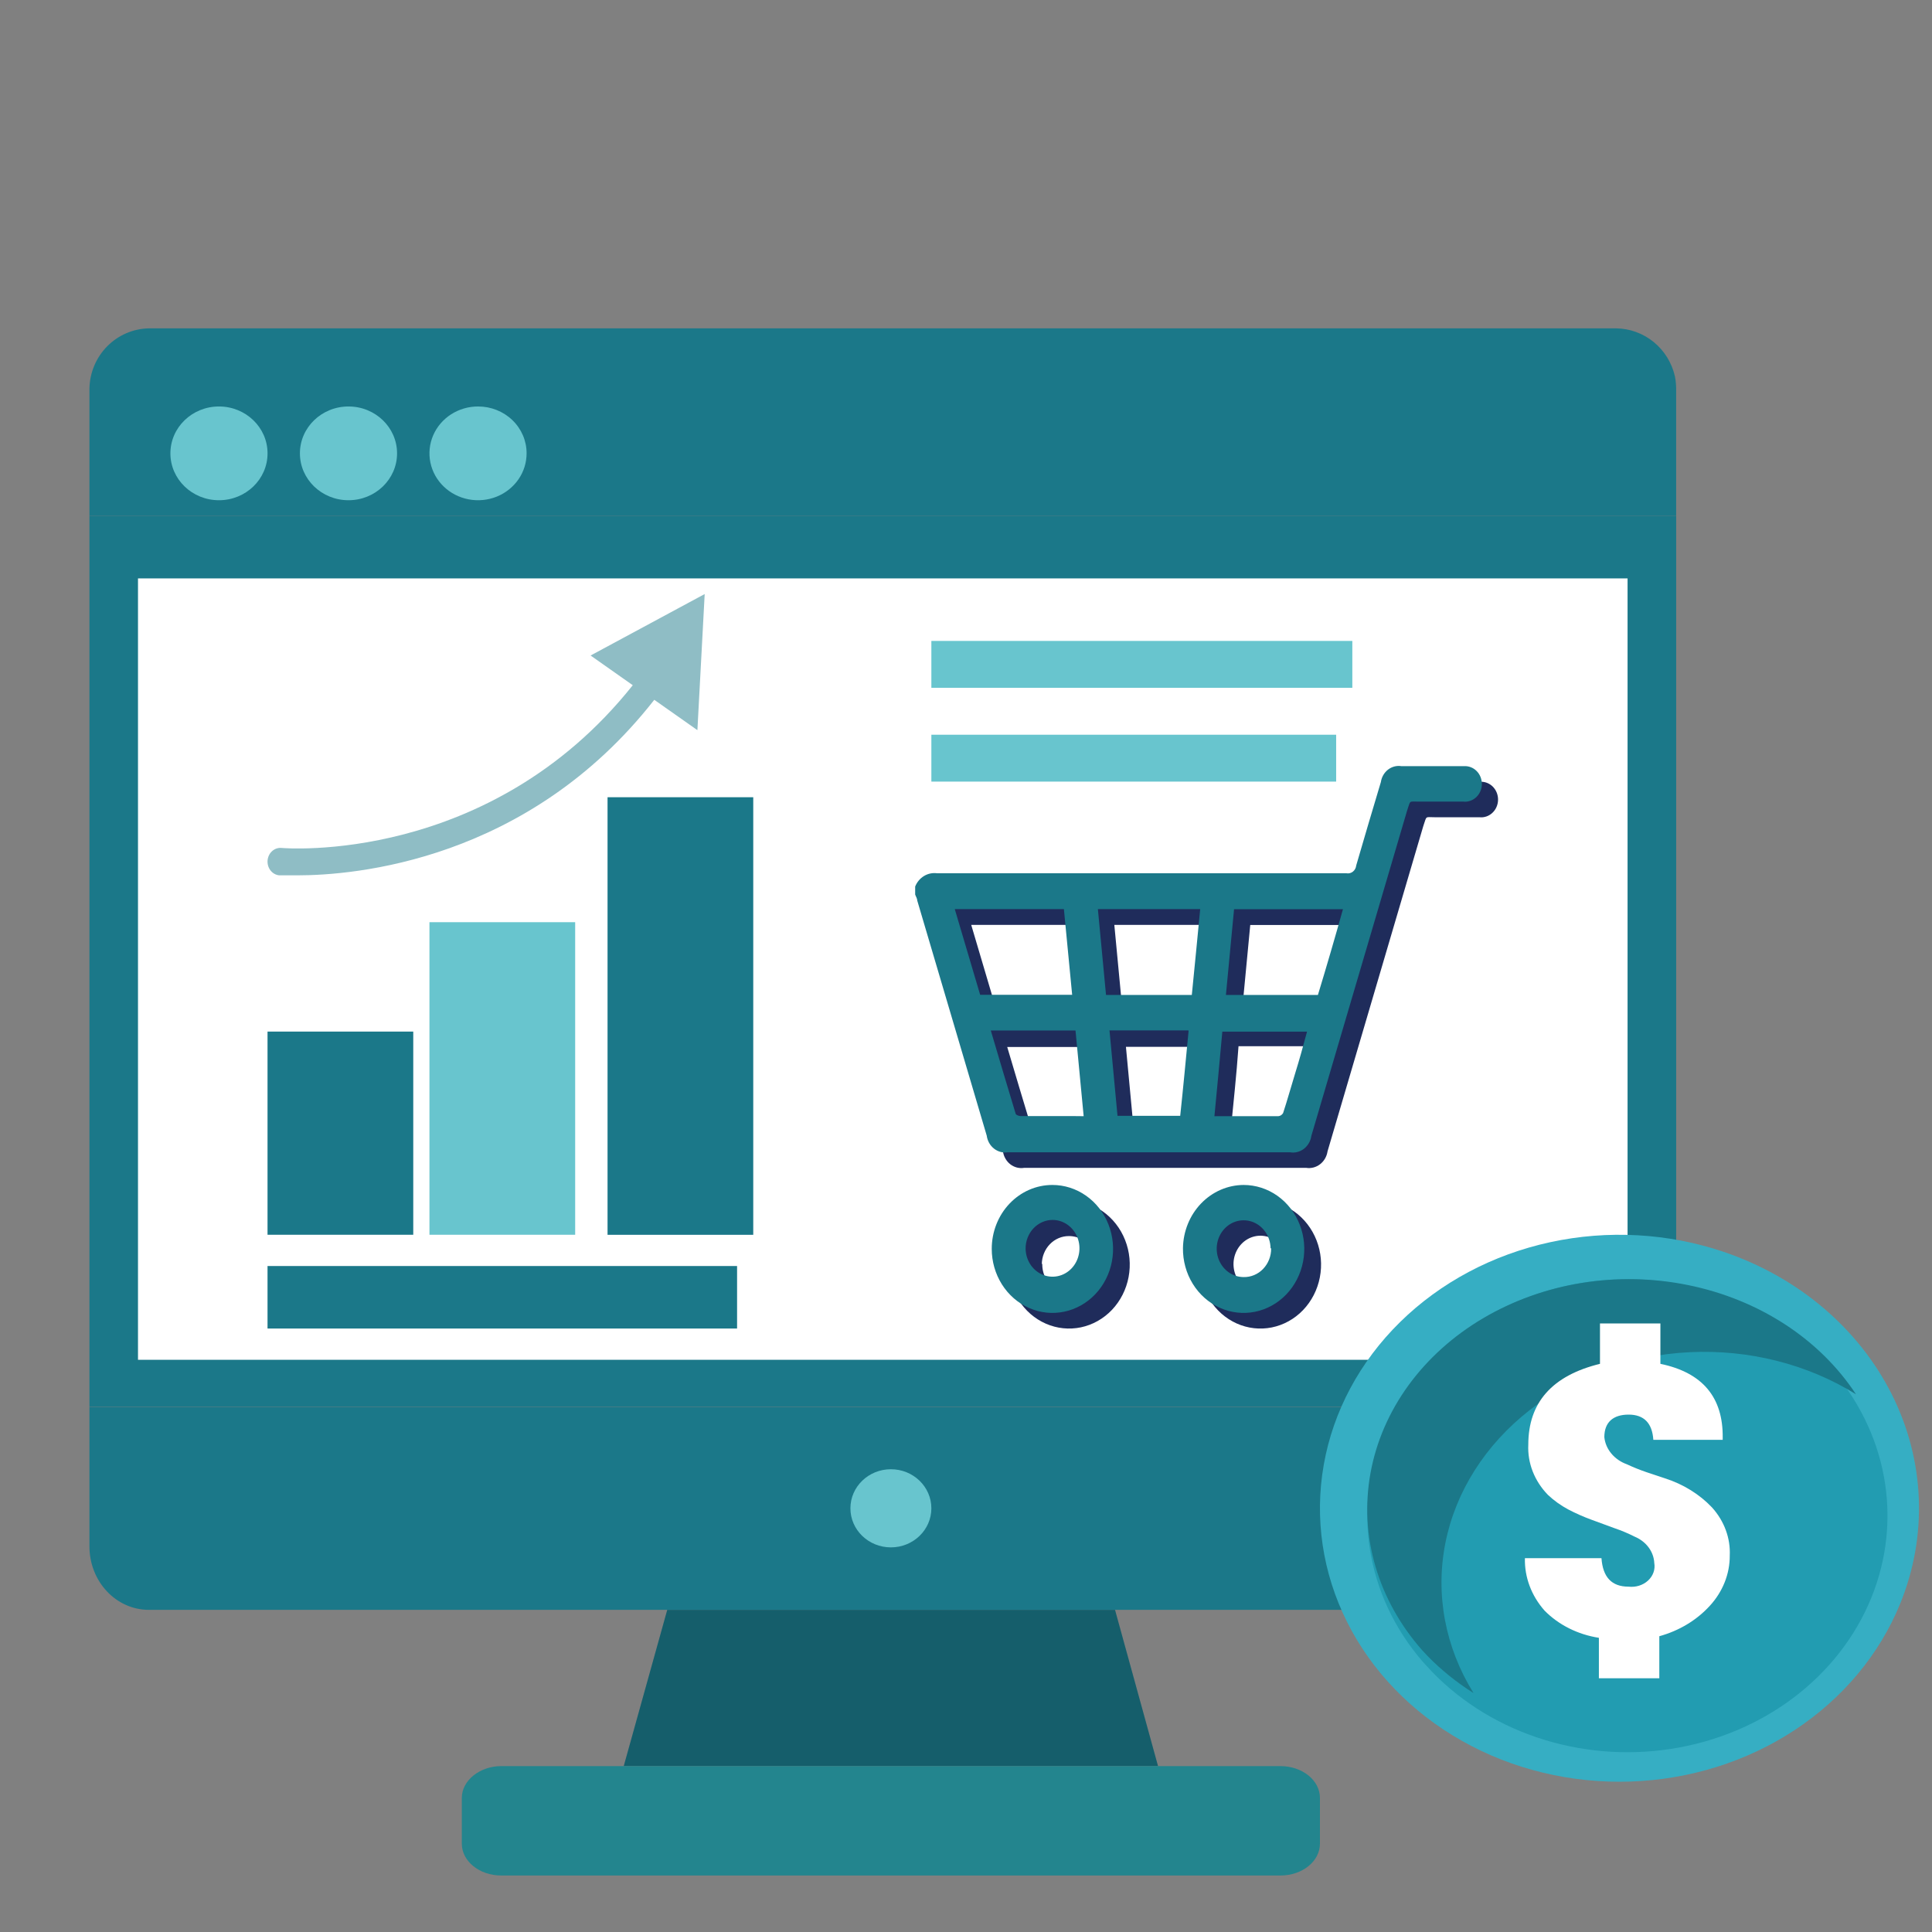
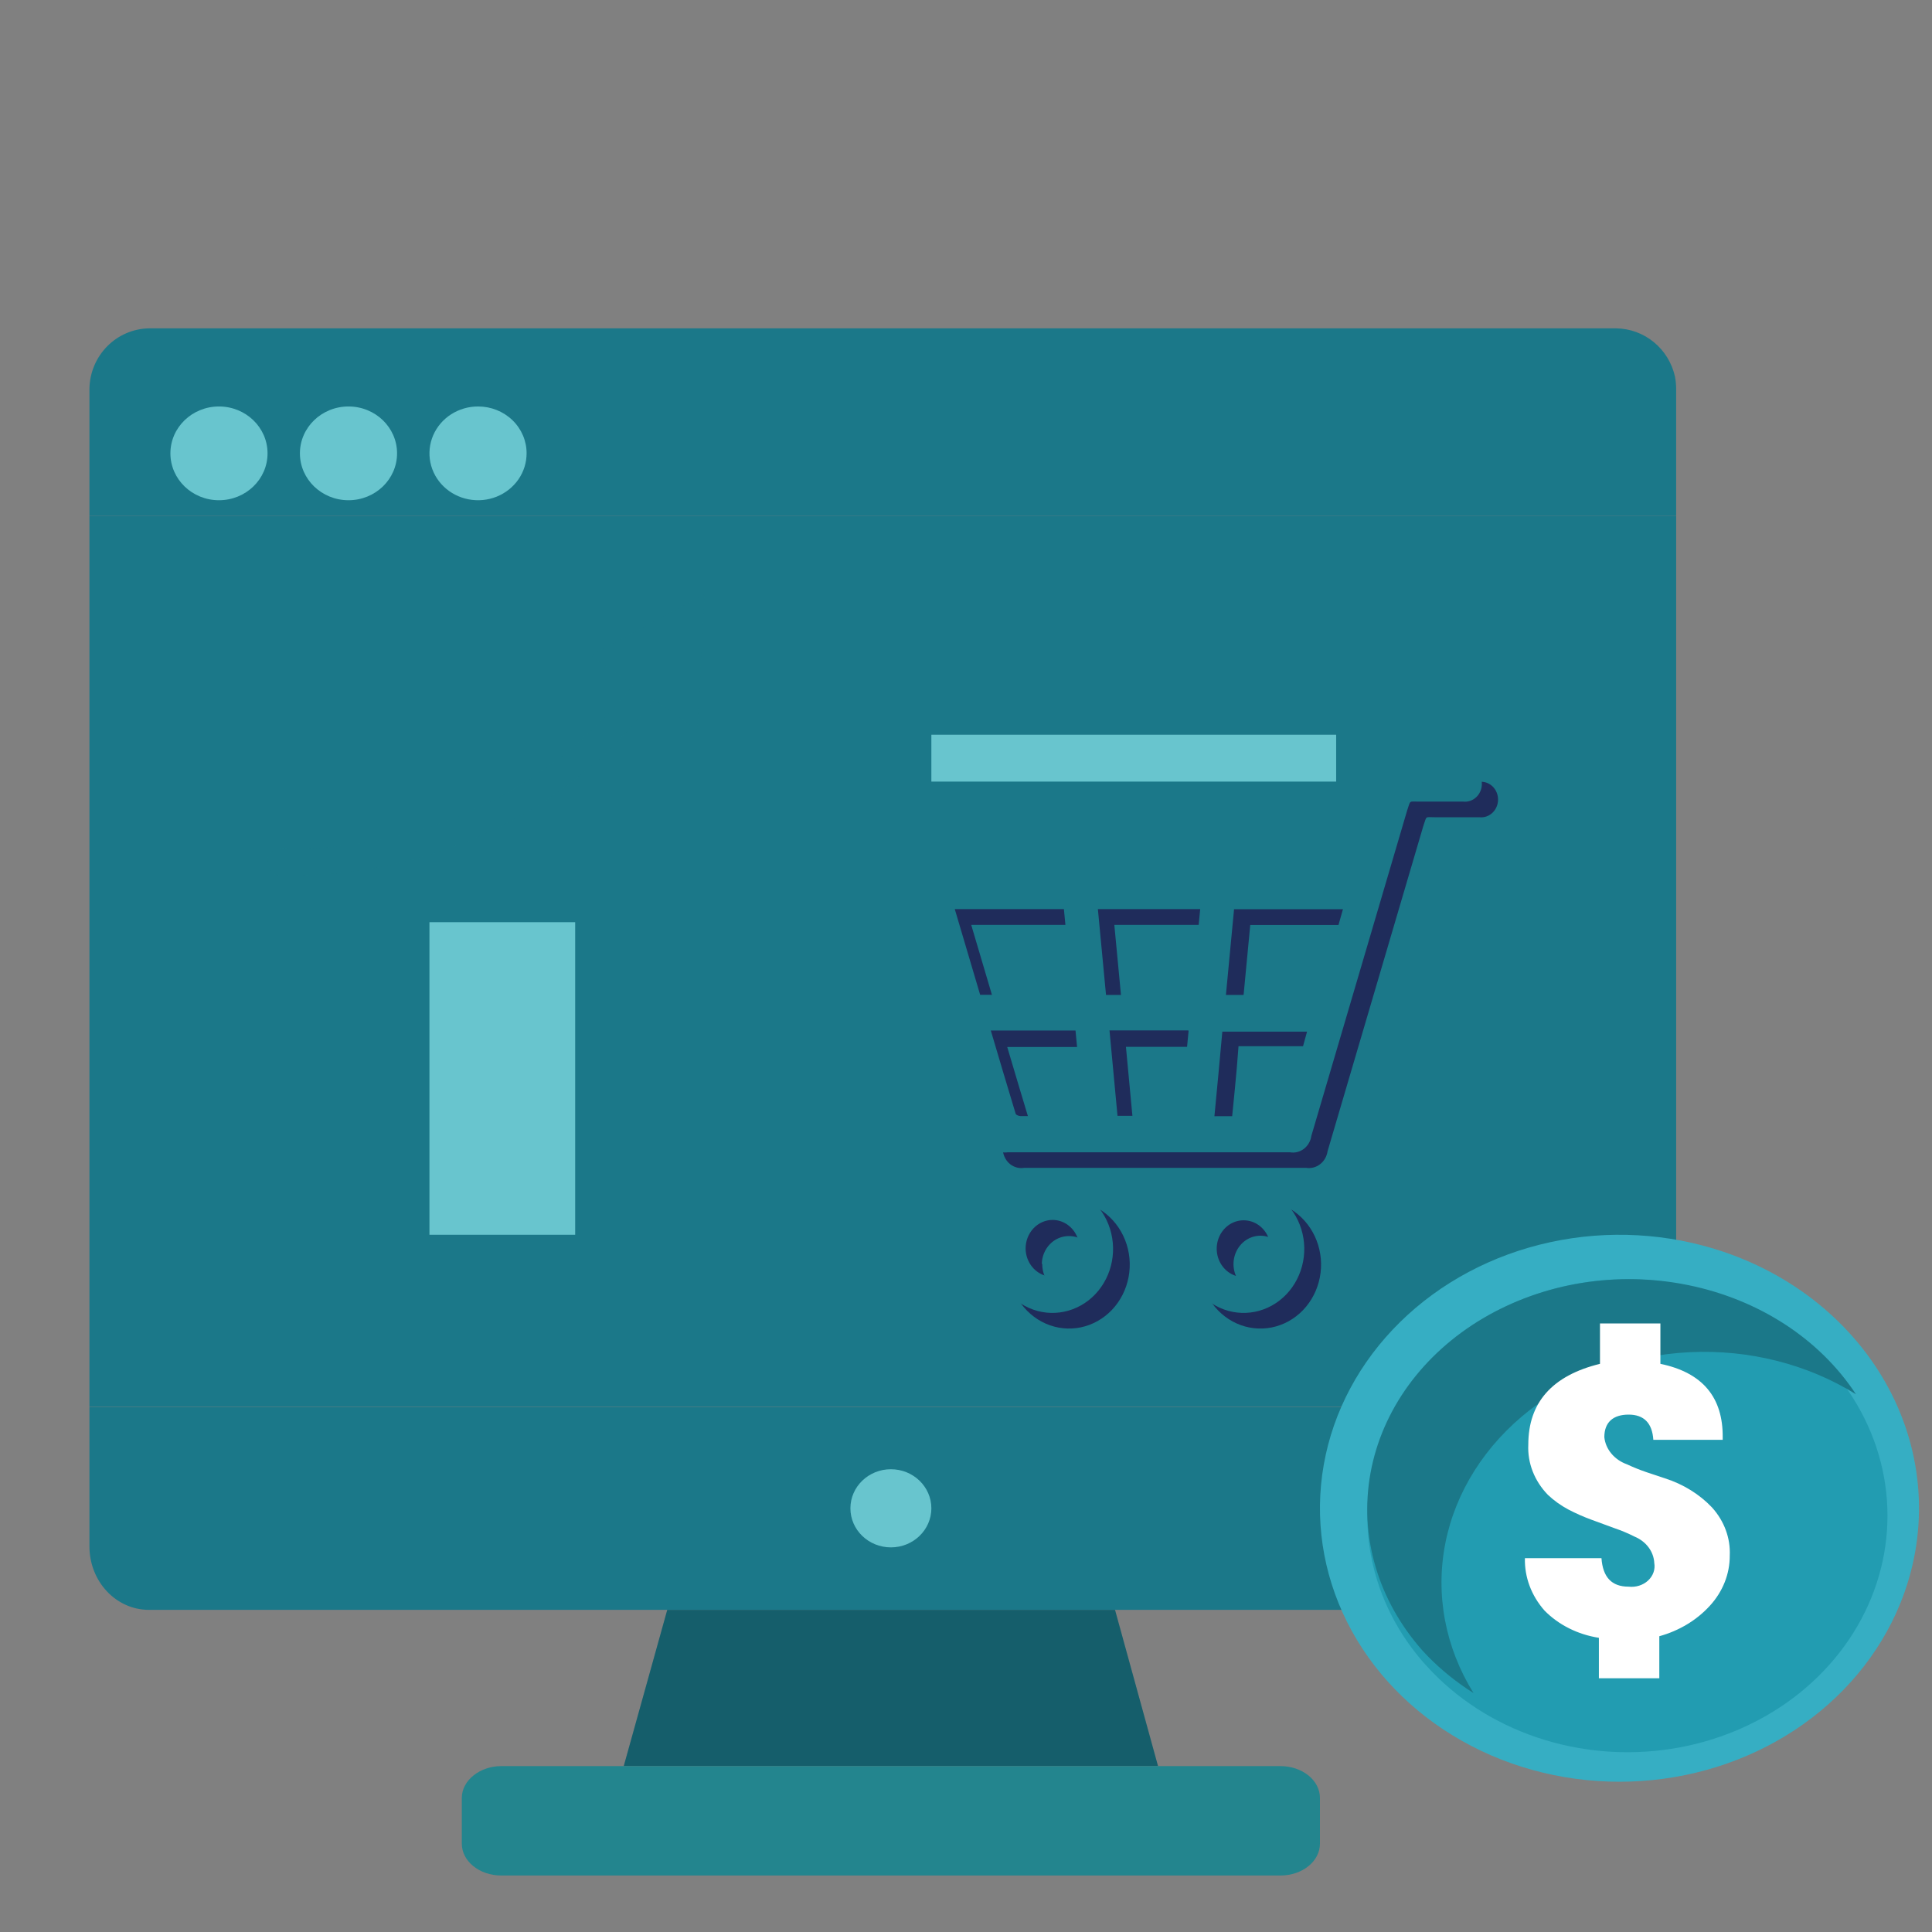
<svg xmlns="http://www.w3.org/2000/svg" width="110" height="110" viewBox="0 0 110 110" fill="none">
  <rect x="0" y="0" width="110" height="110" fill="#808080" stroke="none" />
  <g clip-path="url(#clip0_951_77)">
    <path d="M95.433 29.373H5.092V80.091H95.433V29.373Z" fill="#1B7889" />
-     <path d="M92.667 32.932H7.857V77.421H92.667V32.932Z" fill="white" />
    <path d="M37.991 91.658H63.484L65.934 100.556H35.513L37.991 91.658Z" fill="#1B7889" />
    <path d="M37.991 91.658H63.484L65.934 100.556H35.513L37.991 91.658Z" fill="black" fill-opacity="0.22" />
    <path d="M28.537 100.555H72.904C74.148 100.555 75.152 101.365 75.152 102.366V104.972C75.152 105.973 74.148 106.783 72.904 106.783H28.537C27.298 106.783 26.294 105.973 26.294 104.972V102.366C26.294 101.365 27.325 100.555 28.537 100.555Z" fill="#23858E" />
    <path d="M50.724 88.101C51.996 88.101 53.028 87.105 53.028 85.877C53.028 84.648 51.996 83.652 50.724 83.652C49.451 83.652 48.419 84.648 48.419 85.877C48.419 87.105 49.451 88.101 50.724 88.101Z" fill="#EEEEEE" stroke="#202020" stroke-width="2.666" stroke-miterlimit="10" />
    <path d="M5.092 29.373H95.433V22.124C95.431 21.894 95.408 21.664 95.365 21.438C95.192 20.666 94.768 19.976 94.161 19.478C93.553 18.981 92.799 18.705 92.018 18.695H8.473C7.581 18.713 6.731 19.08 6.101 19.719C5.471 20.358 5.109 21.22 5.092 22.124V29.373Z" fill="#1B7889" />
    <path d="M95.365 21.365C95.408 21.603 95.431 21.845 95.433 22.087V80.104H5.092V88.047C5.092 89.005 5.448 89.923 6.082 90.6C6.716 91.278 7.576 91.658 8.473 91.658H92.018C92.465 91.663 92.908 91.573 93.322 91.394C93.737 91.214 94.113 90.949 94.431 90.613C94.748 90.278 95 89.878 95.172 89.437C95.344 88.997 95.433 88.525 95.433 88.047V22.131C95.433 21.874 95.41 21.618 95.365 21.365Z" fill="#1B7889" />
    <path d="M12.467 28.481C13.995 28.481 15.233 27.286 15.233 25.812C15.233 24.338 13.995 23.143 12.467 23.143C10.94 23.143 9.702 24.338 9.702 25.812C9.702 27.286 10.94 28.481 12.467 28.481Z" fill="#68C5CE" />
    <path d="M19.842 28.481C21.369 28.481 22.607 27.286 22.607 25.812C22.607 24.338 21.369 23.143 19.842 23.143C18.314 23.143 17.076 24.338 17.076 25.812C17.076 27.286 18.314 28.481 19.842 28.481Z" fill="#68C5CE" />
    <path d="M29.982 25.804C29.984 26.333 29.823 26.85 29.52 27.29C29.216 27.73 28.785 28.074 28.279 28.277C27.773 28.48 27.216 28.533 26.679 28.43C26.142 28.328 25.648 28.073 25.261 27.699C24.874 27.326 24.61 26.849 24.504 26.331C24.398 25.812 24.453 25.275 24.663 24.787C24.874 24.299 25.229 23.882 25.685 23.589C26.141 23.297 26.677 23.141 27.225 23.143C27.956 23.143 28.657 23.423 29.175 23.922C29.692 24.421 29.982 25.098 29.982 25.804Z" fill="#68C5CE" />
    <path d="M50.724 88.101C51.996 88.101 53.028 87.105 53.028 85.877C53.028 84.648 51.996 83.652 50.724 83.652C49.451 83.652 48.419 84.648 48.419 85.877C48.419 87.105 49.451 88.101 50.724 88.101Z" fill="#68C5CE" />
-     <path d="M23.529 58.734H15.232V70.302H23.529V58.734Z" fill="#1B7889" />
+     <path d="M23.529 58.734H15.232V70.302H23.529V58.734" fill="#1B7889" />
    <path d="M32.748 52.506H24.451V70.302H32.748V52.506Z" fill="#68C5CE" />
    <path d="M42.887 45.391H34.591V70.305H42.887V45.391Z" fill="#1B7889" />
    <path d="M40.122 33.822L33.626 37.322L36.027 39.013C27.864 49.27 16.15 48.293 16.028 48.278C15.835 48.26 15.643 48.325 15.494 48.458C15.345 48.591 15.252 48.782 15.235 48.989C15.218 49.196 15.278 49.402 15.403 49.561C15.527 49.72 15.706 49.82 15.899 49.838C15.899 49.838 16.293 49.838 16.939 49.838C20.137 49.838 30.055 49.044 37.252 39.844L39.707 41.572L40.122 33.822Z" fill="#1B7889" fill-opacity="0.49" />
    <path d="M41.966 72.082H15.232V75.641H41.966V72.082Z" fill="#1B7889" />
-     <path d="M76.996 36.492H53.028V39.161H76.996V36.492Z" fill="#68C5CE" />
    <path d="M76.075 41.832H53.028V44.501H76.075V41.832Z" fill="#68C5CE" />
    <path d="M108.182 91.323C107.002 94.207 104.913 96.706 102.177 98.506C99.442 100.306 96.184 101.325 92.815 101.435C89.445 101.545 86.116 100.741 83.247 99.123C80.378 97.506 78.099 95.149 76.697 92.349C75.294 89.55 74.833 86.434 75.37 83.394C75.906 80.355 77.418 77.53 79.713 75.275C82.008 73.019 84.983 71.436 88.264 70.725C91.544 70.013 94.982 70.205 98.142 71.276C100.244 71.989 102.172 73.073 103.815 74.467C105.457 75.861 106.783 77.537 107.716 79.398C108.648 81.26 109.169 83.272 109.249 85.318C109.329 87.364 108.967 89.405 108.182 91.323Z" fill="#36AEC3" />
    <path d="M106.535 90.994C105.63 93.209 104.099 95.167 102.098 96.674C100.096 98.18 97.694 99.181 95.132 99.575C92.57 99.97 89.939 99.744 87.504 98.921C85.068 98.098 82.913 96.707 81.257 94.887L80.976 94.576C79.388 92.725 78.361 90.529 77.995 88.205C77.629 85.881 77.937 83.511 78.89 81.329C79.842 79.147 81.405 77.229 83.424 75.766C85.443 74.303 87.847 73.345 90.399 72.987C92.951 72.63 95.561 72.885 97.971 73.727C100.381 74.57 102.506 75.97 104.137 77.79C105.768 79.61 106.847 81.786 107.268 84.102C107.688 86.418 107.436 88.794 106.535 90.994Z" fill="#229CB1" />
    <path d="M105.67 79.383C102.912 77.668 99.574 76.823 96.2 76.988C92.826 77.153 89.614 78.316 87.089 80.289C84.564 82.263 82.874 84.929 82.294 87.854C81.715 90.779 82.28 93.79 83.897 96.397C82.93 95.787 82.05 95.077 81.276 94.282L80.993 93.98C79.736 92.563 78.825 90.933 78.315 89.194C77.806 87.454 77.709 85.64 78.031 83.866C78.354 82.092 79.088 80.395 80.188 78.88C81.289 77.366 82.732 76.067 84.428 75.063C86.125 74.06 88.038 73.374 90.049 73.048C92.06 72.722 94.126 72.762 96.118 73.168C98.11 73.573 99.986 74.334 101.63 75.403C103.273 76.472 104.648 77.827 105.67 79.383Z" fill="#1B7889" />
    <path d="M97.349 91.428C96.603 92.246 95.603 92.849 94.474 93.16V95.554H91.034V93.25C89.837 93.064 88.746 92.519 87.943 91.704C87.191 90.855 86.795 89.799 86.822 88.717H91.181C91.259 89.8 91.761 90.338 92.727 90.338C92.929 90.361 93.134 90.341 93.326 90.281C93.518 90.221 93.692 90.121 93.833 89.991C93.975 89.86 94.081 89.702 94.142 89.529C94.204 89.356 94.219 89.172 94.188 88.993C94.173 88.675 94.061 88.366 93.864 88.101C93.666 87.836 93.391 87.624 93.067 87.489C92.698 87.302 92.313 87.141 91.916 87.006L90.602 86.523C90.146 86.356 89.705 86.16 89.28 85.937C88.859 85.711 88.474 85.434 88.136 85.116C87.365 84.325 86.964 83.3 87.015 82.253C87.015 79.852 88.376 78.318 91.096 77.651V75.353H94.536V77.651C96.932 78.148 98.114 79.553 98.083 81.866V81.977H94.134C94.072 81.025 93.6 80.542 92.727 80.542C91.854 80.542 91.344 80.969 91.344 81.825C91.378 82.163 91.516 82.486 91.742 82.758C91.969 83.031 92.275 83.243 92.627 83.37C92.995 83.542 93.374 83.694 93.763 83.826L94.799 84.171C95.837 84.504 96.76 85.075 97.473 85.826C98.173 86.601 98.533 87.578 98.485 88.572C98.49 89.613 98.088 90.623 97.349 91.428Z" fill="white" />
    <path d="M53.028 51.372C53.128 51.117 53.305 50.904 53.532 50.766C53.759 50.629 54.023 50.574 54.282 50.611C62.048 50.611 69.821 50.611 77.587 50.611C77.652 50.622 77.717 50.619 77.781 50.602C77.844 50.586 77.903 50.555 77.955 50.514C78.006 50.472 78.049 50.42 78.081 50.36C78.113 50.3 78.133 50.233 78.139 50.165C78.596 48.578 79.073 47.005 79.543 45.417C79.585 45.134 79.731 44.879 79.951 44.71C80.171 44.54 80.445 44.469 80.714 44.512C81.9 44.512 83.085 44.512 84.27 44.512C84.403 44.503 84.536 44.523 84.661 44.571C84.785 44.619 84.9 44.694 84.996 44.79C85.092 44.887 85.168 45.004 85.219 45.133C85.27 45.262 85.295 45.401 85.293 45.541C85.29 45.681 85.261 45.819 85.205 45.946C85.15 46.074 85.07 46.187 84.97 46.28C84.871 46.373 84.755 46.444 84.628 46.487C84.502 46.53 84.368 46.545 84.236 46.531H81.716C81.103 46.531 81.252 46.423 81.034 47.041L75.585 65.551C75.541 65.846 75.388 66.111 75.159 66.287C74.931 66.463 74.645 66.537 74.365 66.492H58.315C58.176 66.515 58.034 66.509 57.898 66.474C57.761 66.438 57.632 66.375 57.519 66.287C57.406 66.198 57.311 66.087 57.24 65.959C57.168 65.832 57.121 65.69 57.102 65.543C55.781 61.081 54.461 56.62 53.144 52.162C53.144 52.047 53.062 51.932 53.028 51.817V51.372ZM77.397 52.665H71.184C71.027 54.303 70.877 55.911 70.72 57.542H75.959C76.445 55.914 76.924 54.288 77.397 52.665ZM61.98 57.535C61.821 55.897 61.664 54.271 61.51 52.658H55.297C55.783 54.3 56.264 55.926 56.741 57.535H61.98ZM69.256 52.658H63.445C63.601 54.303 63.751 55.919 63.908 57.542H68.793C68.942 55.919 69.099 54.288 69.256 52.658ZM70.066 64.445C70.109 64.45 70.153 64.45 70.196 64.445C71.368 64.445 72.539 64.445 73.718 64.445C73.776 64.429 73.831 64.398 73.876 64.356C73.921 64.313 73.956 64.26 73.977 64.2C74.208 63.482 74.42 62.706 74.658 61.959C74.897 61.212 75.121 60.386 75.339 59.568H70.516C70.4 61.219 70.223 62.821 70.066 64.445ZM62.634 64.488C62.477 62.828 62.327 61.212 62.171 59.611H57.347C57.824 61.205 58.281 62.764 58.758 64.322C58.758 64.401 58.942 64.473 59.037 64.48H62.634V64.488ZM68.595 59.603H64.106C64.262 61.241 64.412 62.85 64.562 64.459H68.132C68.288 62.836 68.438 61.234 68.595 59.603ZM60.863 68.359C61.546 68.358 62.215 68.57 62.784 68.97C63.353 69.37 63.797 69.938 64.059 70.604C64.322 71.27 64.391 72.002 64.257 72.71C64.124 73.416 63.795 74.066 63.312 74.576C62.828 75.085 62.212 75.433 61.542 75.573C60.871 75.713 60.176 75.64 59.545 75.364C58.913 75.087 58.374 74.619 57.995 74.019C57.616 73.419 57.414 72.714 57.416 71.994C57.417 71.03 57.781 70.107 58.427 69.426C59.073 68.745 59.949 68.361 60.863 68.359ZM59.343 71.951C59.335 72.272 59.419 72.59 59.583 72.861C59.747 73.133 59.984 73.347 60.264 73.475C60.544 73.604 60.854 73.641 61.155 73.583C61.455 73.524 61.732 73.372 61.95 73.147C62.168 72.921 62.317 72.632 62.378 72.316C62.439 72.001 62.409 71.673 62.292 71.375C62.175 71.078 61.977 70.824 61.722 70.646C61.467 70.468 61.168 70.375 60.863 70.377C60.661 70.376 60.462 70.415 60.275 70.495C60.088 70.574 59.918 70.692 59.775 70.841C59.631 70.989 59.517 71.166 59.438 71.362C59.359 71.557 59.318 71.767 59.316 71.979L59.343 71.951ZM71.763 68.359C72.448 68.359 73.118 68.574 73.686 68.977C74.255 69.379 74.698 69.951 74.958 70.619C75.218 71.287 75.284 72.022 75.146 72.73C75.009 73.438 74.675 74.086 74.188 74.594C73.7 75.101 73.08 75.444 72.407 75.579C71.734 75.713 71.038 75.634 70.408 75.351C69.777 75.067 69.241 74.593 68.868 73.987C68.494 73.382 68.299 72.673 68.309 71.951C68.325 70.995 68.695 70.083 69.341 69.412C69.987 68.741 70.856 68.363 71.763 68.359ZM73.296 71.951C73.291 71.632 73.198 71.322 73.027 71.059C72.856 70.796 72.616 70.592 72.335 70.473C72.055 70.354 71.747 70.325 71.451 70.39C71.155 70.454 70.884 70.61 70.672 70.837C70.46 71.064 70.316 71.352 70.258 71.665C70.201 71.978 70.232 72.301 70.349 72.595C70.465 72.889 70.662 73.141 70.913 73.317C71.165 73.494 71.46 73.588 71.763 73.588C72.162 73.577 72.541 73.403 72.82 73.103C73.1 72.803 73.258 72.4 73.261 71.979L73.296 71.951Z" fill="#1F2C5B" />
    <path d="M52.106 50.476C52.208 50.222 52.385 50.011 52.612 49.874C52.838 49.738 53.101 49.684 53.36 49.721C61.126 49.721 68.899 49.721 76.665 49.721C76.73 49.733 76.796 49.73 76.859 49.713C76.922 49.696 76.981 49.666 77.033 49.624C77.084 49.583 77.127 49.53 77.159 49.47C77.191 49.41 77.211 49.344 77.217 49.276C77.674 47.688 78.151 46.108 78.621 44.527C78.663 44.243 78.81 43.989 79.029 43.819C79.249 43.649 79.523 43.578 79.793 43.622C80.978 43.622 82.163 43.622 83.349 43.622C83.481 43.613 83.614 43.633 83.739 43.681C83.864 43.728 83.978 43.803 84.074 43.9C84.17 43.996 84.246 44.113 84.297 44.242C84.348 44.372 84.373 44.511 84.371 44.651C84.369 44.791 84.339 44.929 84.283 45.056C84.228 45.183 84.148 45.297 84.049 45.39C83.949 45.483 83.833 45.553 83.707 45.596C83.58 45.64 83.447 45.655 83.314 45.641C82.477 45.641 81.632 45.641 80.794 45.641C80.181 45.641 80.331 45.54 80.113 46.158C78.296 52.322 76.479 58.493 74.663 64.672C74.642 64.818 74.594 64.959 74.521 65.085C74.448 65.212 74.352 65.322 74.239 65.409C74.125 65.496 73.996 65.558 73.86 65.592C73.723 65.626 73.582 65.631 73.443 65.606H57.386C57.248 65.628 57.107 65.621 56.971 65.586C56.835 65.55 56.707 65.486 56.595 65.398C56.483 65.31 56.388 65.199 56.317 65.072C56.246 64.945 56.2 64.804 56.18 64.658C54.859 60.194 53.539 55.73 52.222 51.266C52.222 51.151 52.141 51.043 52.106 50.928V50.476ZM76.461 51.769H70.262C70.105 53.407 69.955 55.016 69.799 56.647H75.037C75.532 55.019 76.007 53.393 76.461 51.769ZM61.044 56.64C60.888 54.995 60.731 53.378 60.574 51.762H54.361C54.847 53.405 55.329 55.031 55.806 56.64H61.044ZM68.32 51.762H62.509C62.666 53.407 62.816 55.023 62.972 56.647H67.857C68.02 55.023 68.177 53.407 68.334 51.762H68.32ZM69.131 63.551C69.172 63.556 69.213 63.556 69.254 63.551C70.432 63.551 71.604 63.551 72.782 63.551C72.838 63.546 72.892 63.527 72.939 63.496C72.986 63.465 73.026 63.422 73.055 63.372C73.293 62.653 73.504 61.877 73.736 61.13C73.968 60.383 74.199 59.557 74.417 58.738H69.594C69.451 60.325 69.301 61.935 69.144 63.551H69.131ZM61.699 63.551C61.542 61.899 61.392 60.282 61.235 58.673H56.412C56.889 60.275 57.345 61.834 57.822 63.393C57.822 63.472 58.006 63.544 58.102 63.544C59.083 63.544 60.057 63.544 61.031 63.544L61.699 63.551ZM67.659 58.666H63.17C63.327 60.311 63.477 61.92 63.626 63.53H67.196C67.367 61.935 67.516 60.34 67.673 58.702L67.659 58.666ZM59.914 67.467C60.597 67.465 61.266 67.678 61.835 68.078C62.404 68.477 62.848 69.046 63.11 69.712C63.372 70.378 63.441 71.111 63.308 71.818C63.175 72.525 62.846 73.175 62.363 73.685C61.879 74.195 61.263 74.542 60.593 74.682C59.922 74.823 59.227 74.75 58.596 74.473C57.964 74.197 57.425 73.729 57.046 73.129C56.667 72.528 56.465 71.823 56.466 71.102C56.466 70.138 56.83 69.213 57.476 68.532C58.123 67.85 58.999 67.467 59.914 67.467ZM58.394 71.059C58.392 71.379 58.479 71.693 58.646 71.961C58.813 72.229 59.051 72.438 59.331 72.563C59.611 72.687 59.92 72.721 60.218 72.66C60.516 72.6 60.79 72.447 61.006 72.222C61.222 71.996 61.369 71.708 61.429 71.394C61.49 71.08 61.46 70.754 61.345 70.458C61.229 70.162 61.032 69.909 60.78 69.73C60.528 69.552 60.231 69.457 59.927 69.457C59.725 69.458 59.525 69.501 59.339 69.583C59.152 69.666 58.983 69.786 58.84 69.938C58.698 70.089 58.586 70.269 58.509 70.466C58.432 70.663 58.394 70.874 58.394 71.088V71.059ZM70.807 67.467C71.492 67.467 72.162 67.682 72.731 68.084C73.299 68.487 73.742 69.059 74.002 69.727C74.262 70.396 74.328 71.131 74.19 71.839C74.053 72.546 73.719 73.195 73.232 73.703C72.744 74.21 72.124 74.553 71.451 74.688C70.778 74.823 70.082 74.743 69.452 74.46C68.821 74.176 68.285 73.702 67.912 73.096C67.538 72.491 67.343 71.781 67.353 71.059C67.369 70.103 67.739 69.191 68.385 68.52C69.031 67.849 69.9 67.47 70.807 67.467ZM72.34 71.059C72.333 70.741 72.237 70.432 72.065 70.171C71.892 69.91 71.651 69.708 71.37 69.591C71.09 69.475 70.782 69.448 70.487 69.514C70.192 69.58 69.922 69.737 69.711 69.965C69.501 70.192 69.358 70.48 69.301 70.793C69.245 71.105 69.277 71.428 69.394 71.722C69.511 72.015 69.708 72.265 69.959 72.441C70.21 72.617 70.505 72.711 70.807 72.711C71.011 72.716 71.215 72.678 71.405 72.598C71.596 72.519 71.769 72.4 71.915 72.248C72.061 72.097 72.177 71.916 72.256 71.717C72.335 71.518 72.375 71.304 72.374 71.088L72.34 71.059Z" fill="#1B7889" />
  </g>
  <defs>
    <clipPath id="clip0_951_77">
      <rect width="110" height="110" fill="white" />
    </clipPath>
  </defs>
</svg>